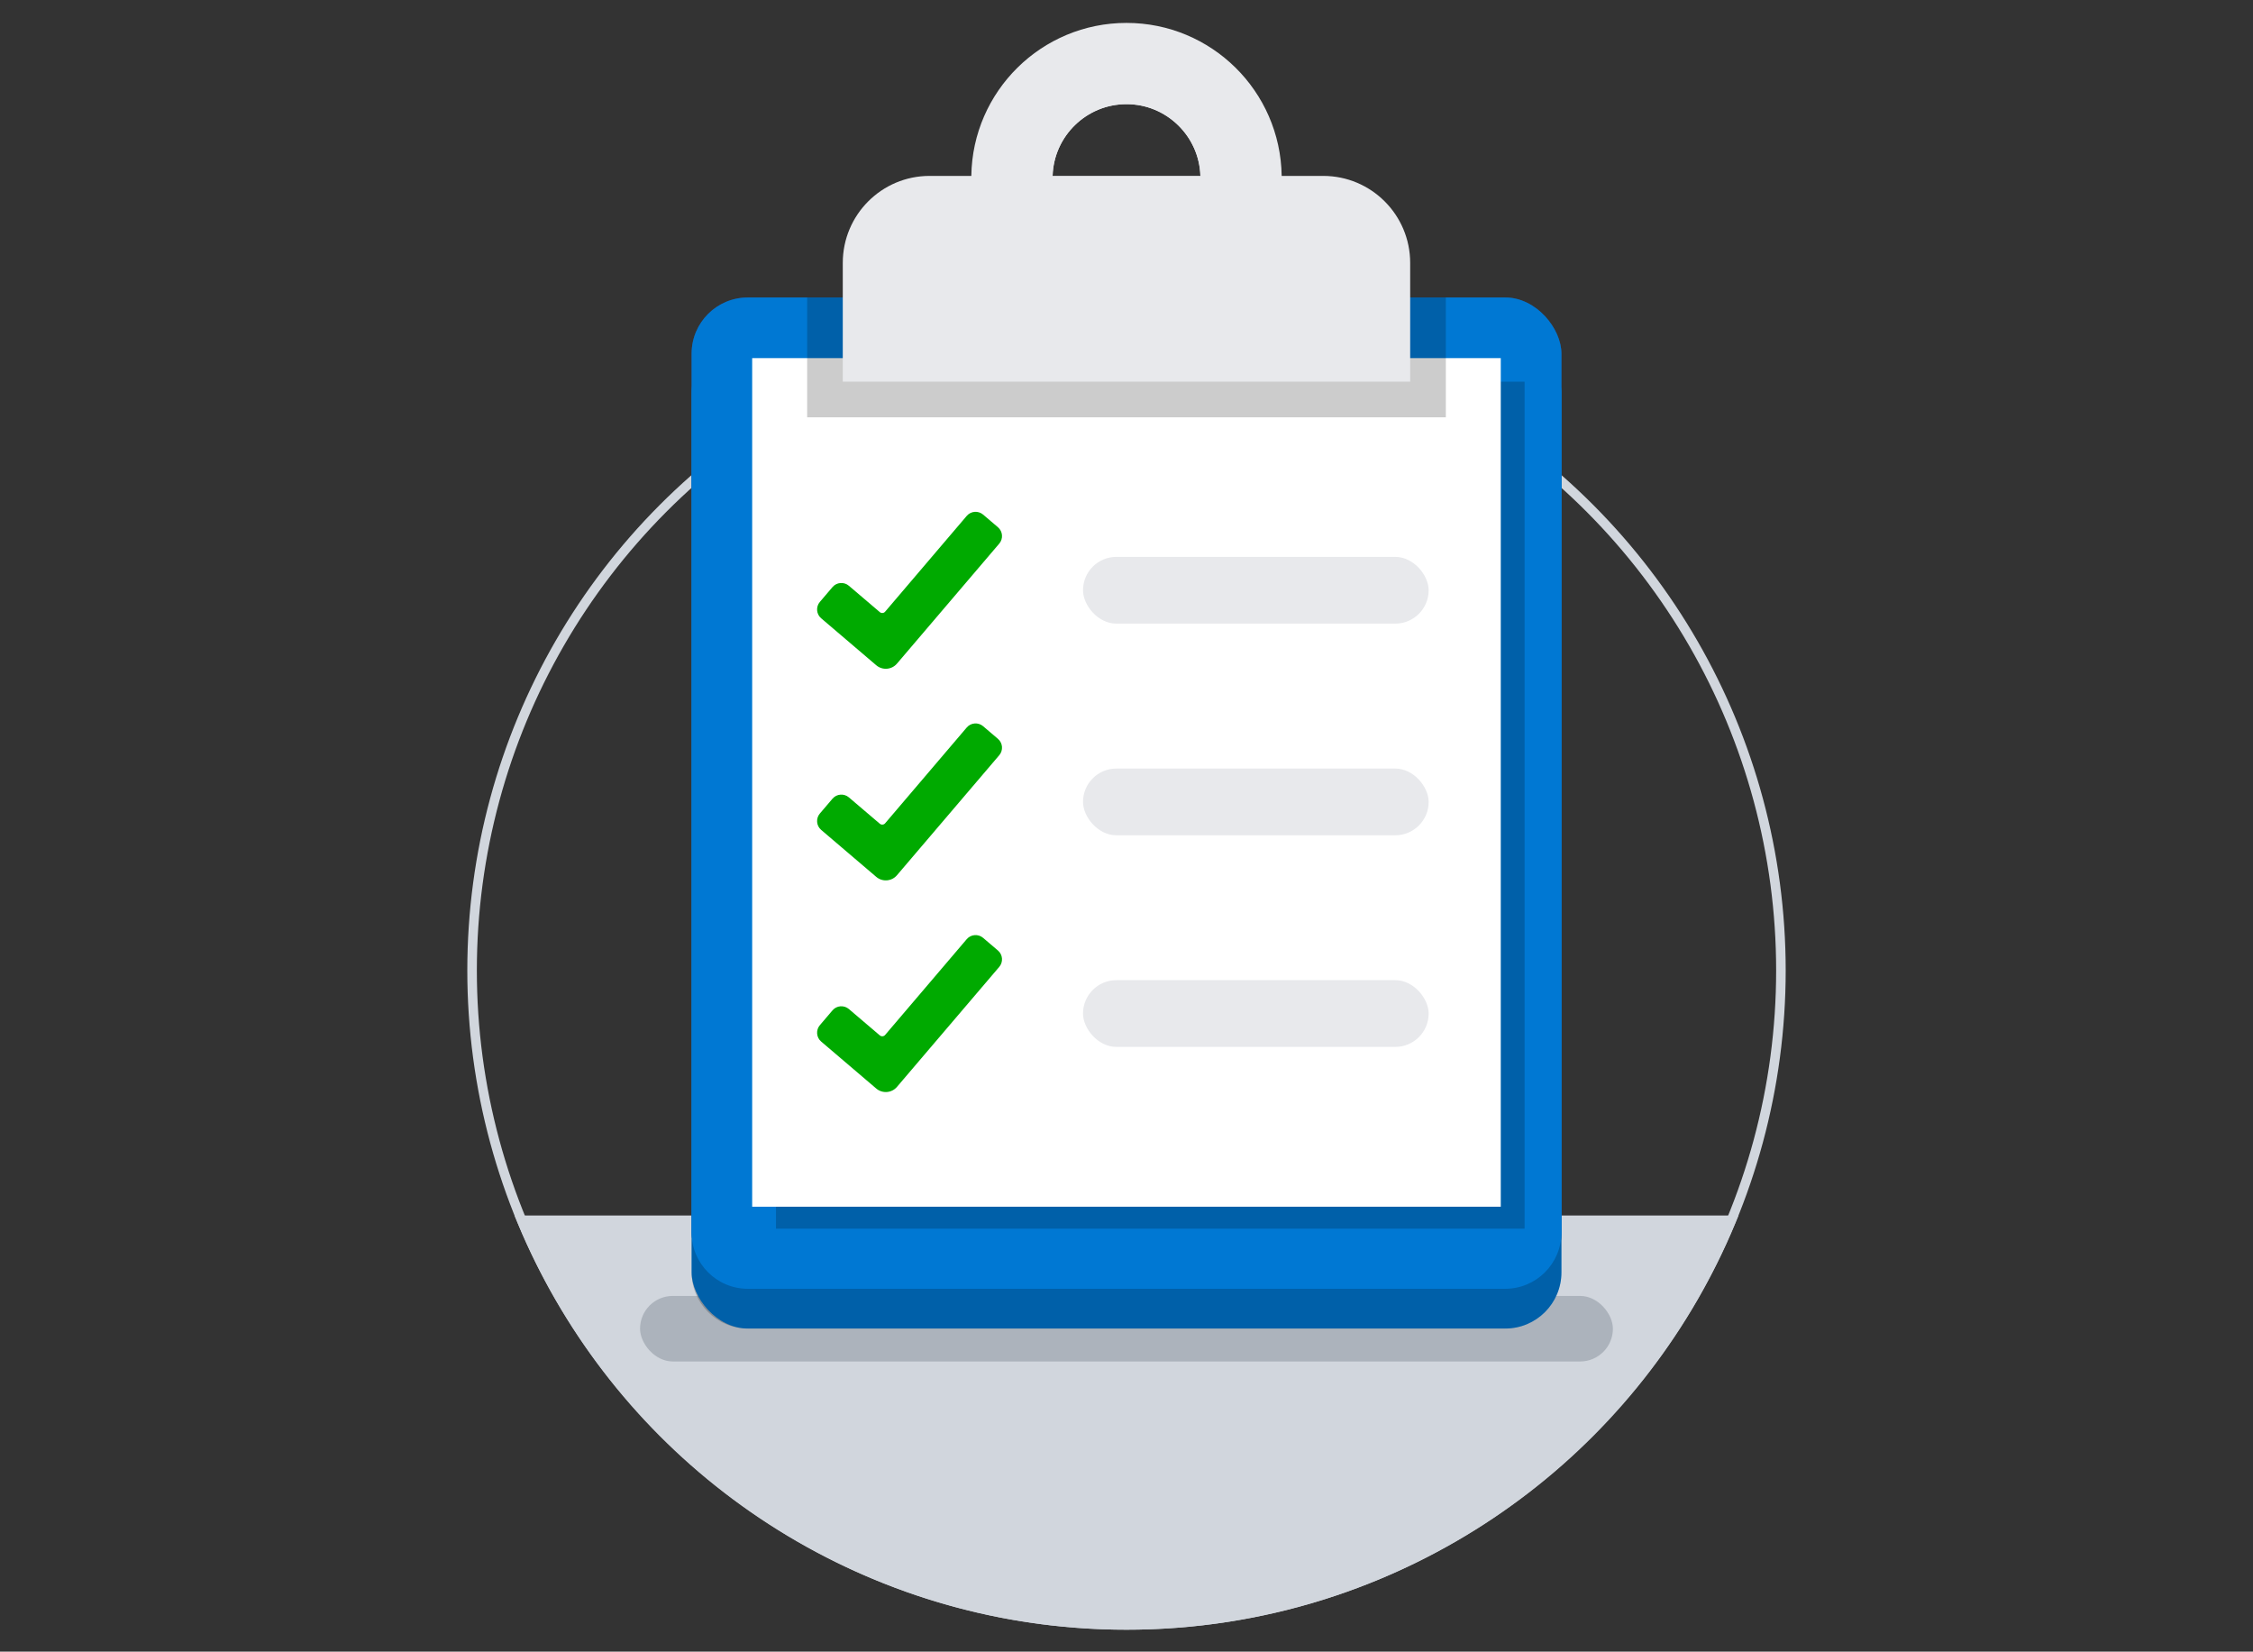
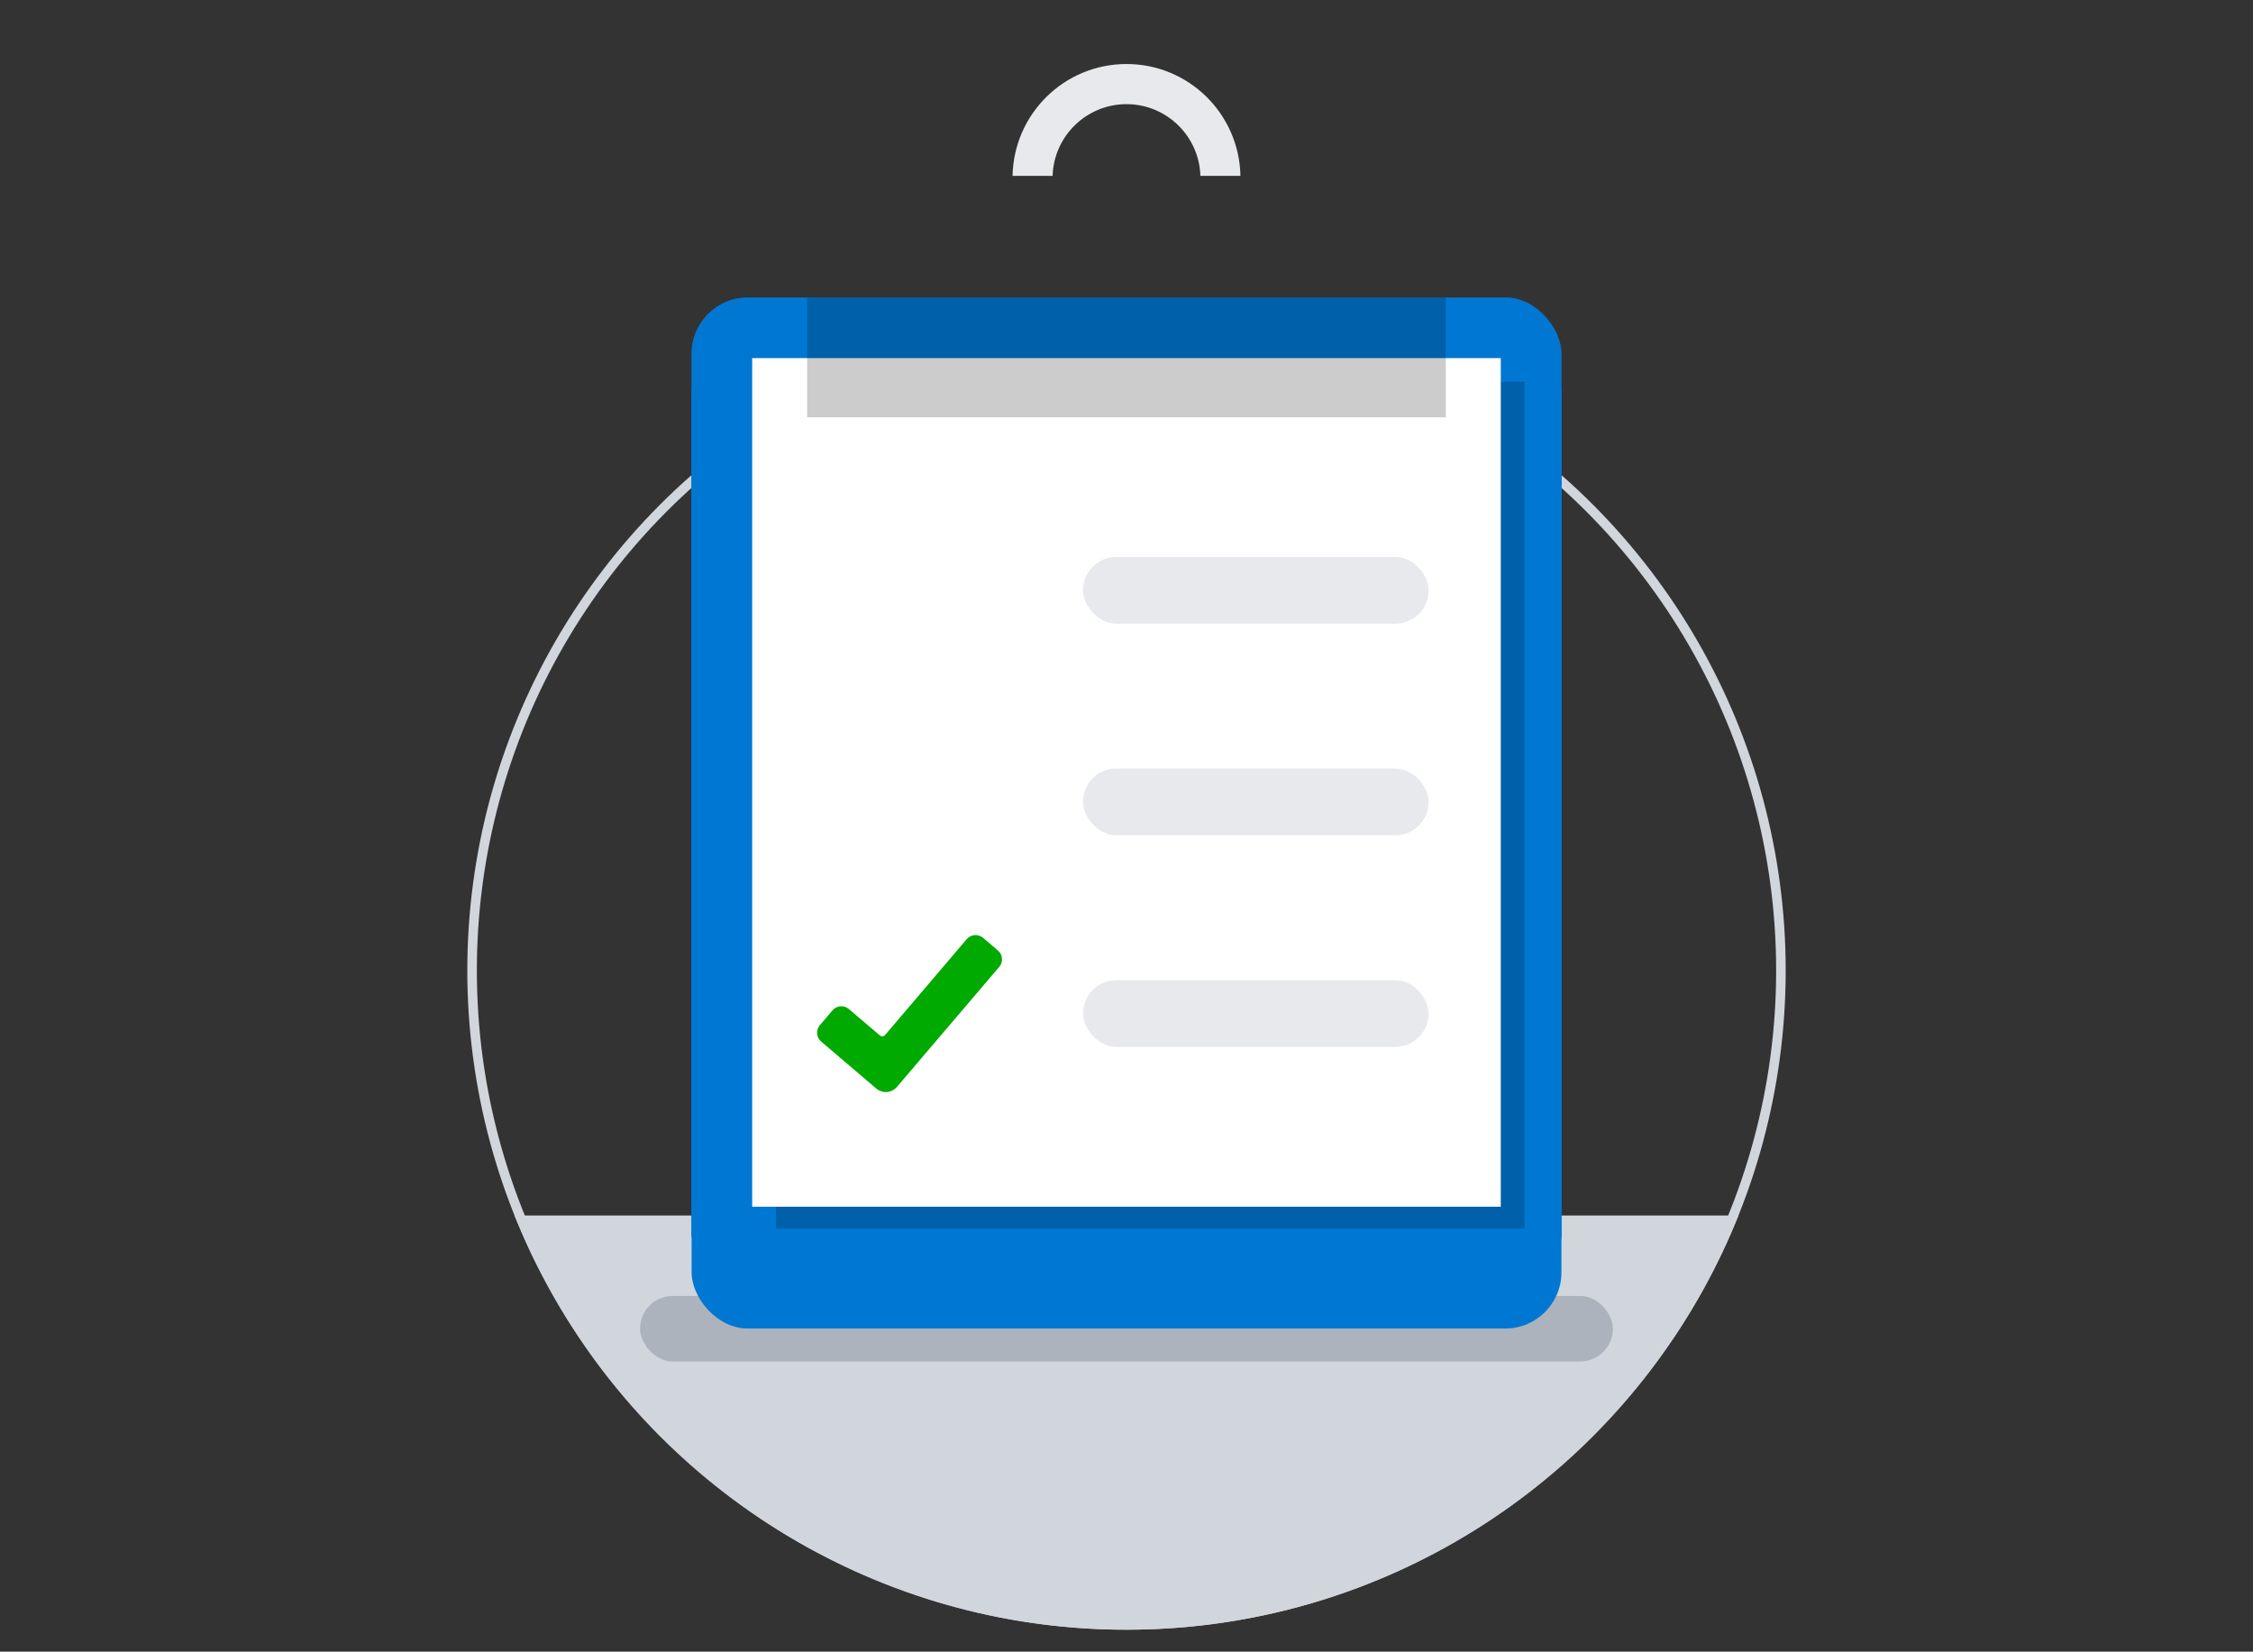
<svg xmlns="http://www.w3.org/2000/svg" viewBox="0 0 472 346">
  <rect x="0" y="0" width="472" height="346" fill="#333333" stroke="none" />
  <g isolation="isolate">
    <g id="Layer_1" data-name="Layer 1">
      <g>
        <g>
          <circle cx="236" cy="203.3" r="137.1" fill="none" stroke="#d1d6dd" stroke-miterlimit="10" stroke-width="2" />
          <path d="m109.29,255.63c20.61,49.71,69.64,84.77,126.71,84.77s106.11-35.06,126.71-84.77H109.29Z" fill="#d1d6dd" stroke="#d1d6dd" stroke-miterlimit="10" stroke-width="2" />
          <rect x="134.09" y="271.48" width="203.81" height="13.73" rx="6.86" ry="6.86" fill="#1a2939" mix-blend-mode="multiply" opacity=".2" />
          <g>
            <g>
              <g>
                <rect x="144.89" y="62.32" width="182.23" height="207.66" rx="11.77" ry="11.77" fill="#2c4878" />
                <rect x="144.89" y="70.65" width="182.23" height="207.66" rx="11.77" ry="11.77" fill="#0078d3" />
                <rect x="144.89" y="62.32" width="182.23" height="207.66" rx="11.77" ry="11.77" fill="#0078d3" />
                <rect x="152.27" y="90.25" width="177.43" height="156.83" transform="translate(409.65 -72.31) rotate(90)" opacity=".2" />
                <rect x="157.58" y="75.02" width="156.83" height="177.77" fill="#fff" />
                <rect x="169.1" y="62.32" width="133.8" height="25.1" opacity=".2" />
-                 <path d="m236,21.82c8.36,0,15.23,6.7,15.48,15.02h-30.96c.25-8.32,7.08-15.02,15.48-15.02Zm-59.44,48.7v9.43h118.87v-24.87c0-10.07-8.16-18.23-18.23-18.23h-8.69c-.26-17.77-14.74-32.05-32.51-32.05s-32.26,14.28-32.51,32.05h-8.74c-10.04,0-18.19,8.16-18.19,18.23v15.45Z" fill="#e8e9ec" />
              </g>
              <path d="m236,13.41c-13.04,0-23.62,10.45-23.87,23.43h47.74c-.25-12.98-10.83-23.43-23.87-23.43Zm-15.48,23.43c.25-8.32,7.08-15.02,15.48-15.02s15.23,6.7,15.48,15.02h-30.96Z" fill="#e8e9ec" mix-blend-mode="multiply" />
            </g>
            <g>
-               <path d="m209.07,110.45l-3.11-2.65c-1.02-.87-2.56-.75-3.43.27l-17.1,20.07c-.28.33-.78.37-1.11.09l-6.48-5.52c-1.02-.87-2.56-.75-3.43.27l-2.65,3.11c-.87,1.02-.75,2.56.27,3.43l11.54,9.84c1.3,1.11,3.25.95,4.35-.35l21.42-25.13c.87-1.02.75-2.56-.27-3.43Z" fill="#0a0" />
-               <path d="m209.07,154.78l-3.11-2.65c-1.02-.87-2.56-.75-3.43.27l-17.1,20.07c-.28.33-.78.37-1.11.09l-6.48-5.52c-1.02-.87-2.56-.75-3.43.27l-2.65,3.11c-.87,1.02-.75,2.56.27,3.43l11.54,9.84c1.3,1.11,3.25.95,4.35-.35l21.42-25.13c.87-1.02.75-2.56-.27-3.43Z" fill="#0a0" />
              <path d="m209.07,199.12l-3.11-2.65c-1.02-.87-2.56-.75-3.43.27l-17.1,20.07c-.28.33-.78.37-1.11.09l-6.48-5.52c-1.02-.87-2.56-.75-3.43.27l-2.65,3.11c-.87,1.02-.75,2.56.27,3.43l11.54,9.84c1.3,1.11,3.25.95,4.35-.35l21.42-25.13c.87-1.02.75-2.56-.27-3.43Z" fill="#0a0" />
            </g>
            <rect x="226.89" y="116.66" width="72.41" height="13.98" rx="6.99" ry="6.99" fill="#e8e9ec" />
            <rect x="226.89" y="161" width="72.41" height="13.98" rx="6.99" ry="6.99" fill="#e8e9ec" />
            <rect x="226.89" y="205.33" width="72.41" height="13.98" rx="6.99" ry="6.99" fill="#e8e9ec" />
          </g>
        </g>
-         <path d="m315.34,269.98h-158.68c-6.5,0-11.77-5.27-11.77-11.77v8.33c0,6.5,5.27,11.77,11.77,11.77h158.68c6.5,0,11.77-5.27,11.77-11.77v-8.33c0,6.5-5.27,11.77-11.77,11.77Z" opacity=".2" />
      </g>
    </g>
  </g>
</svg>